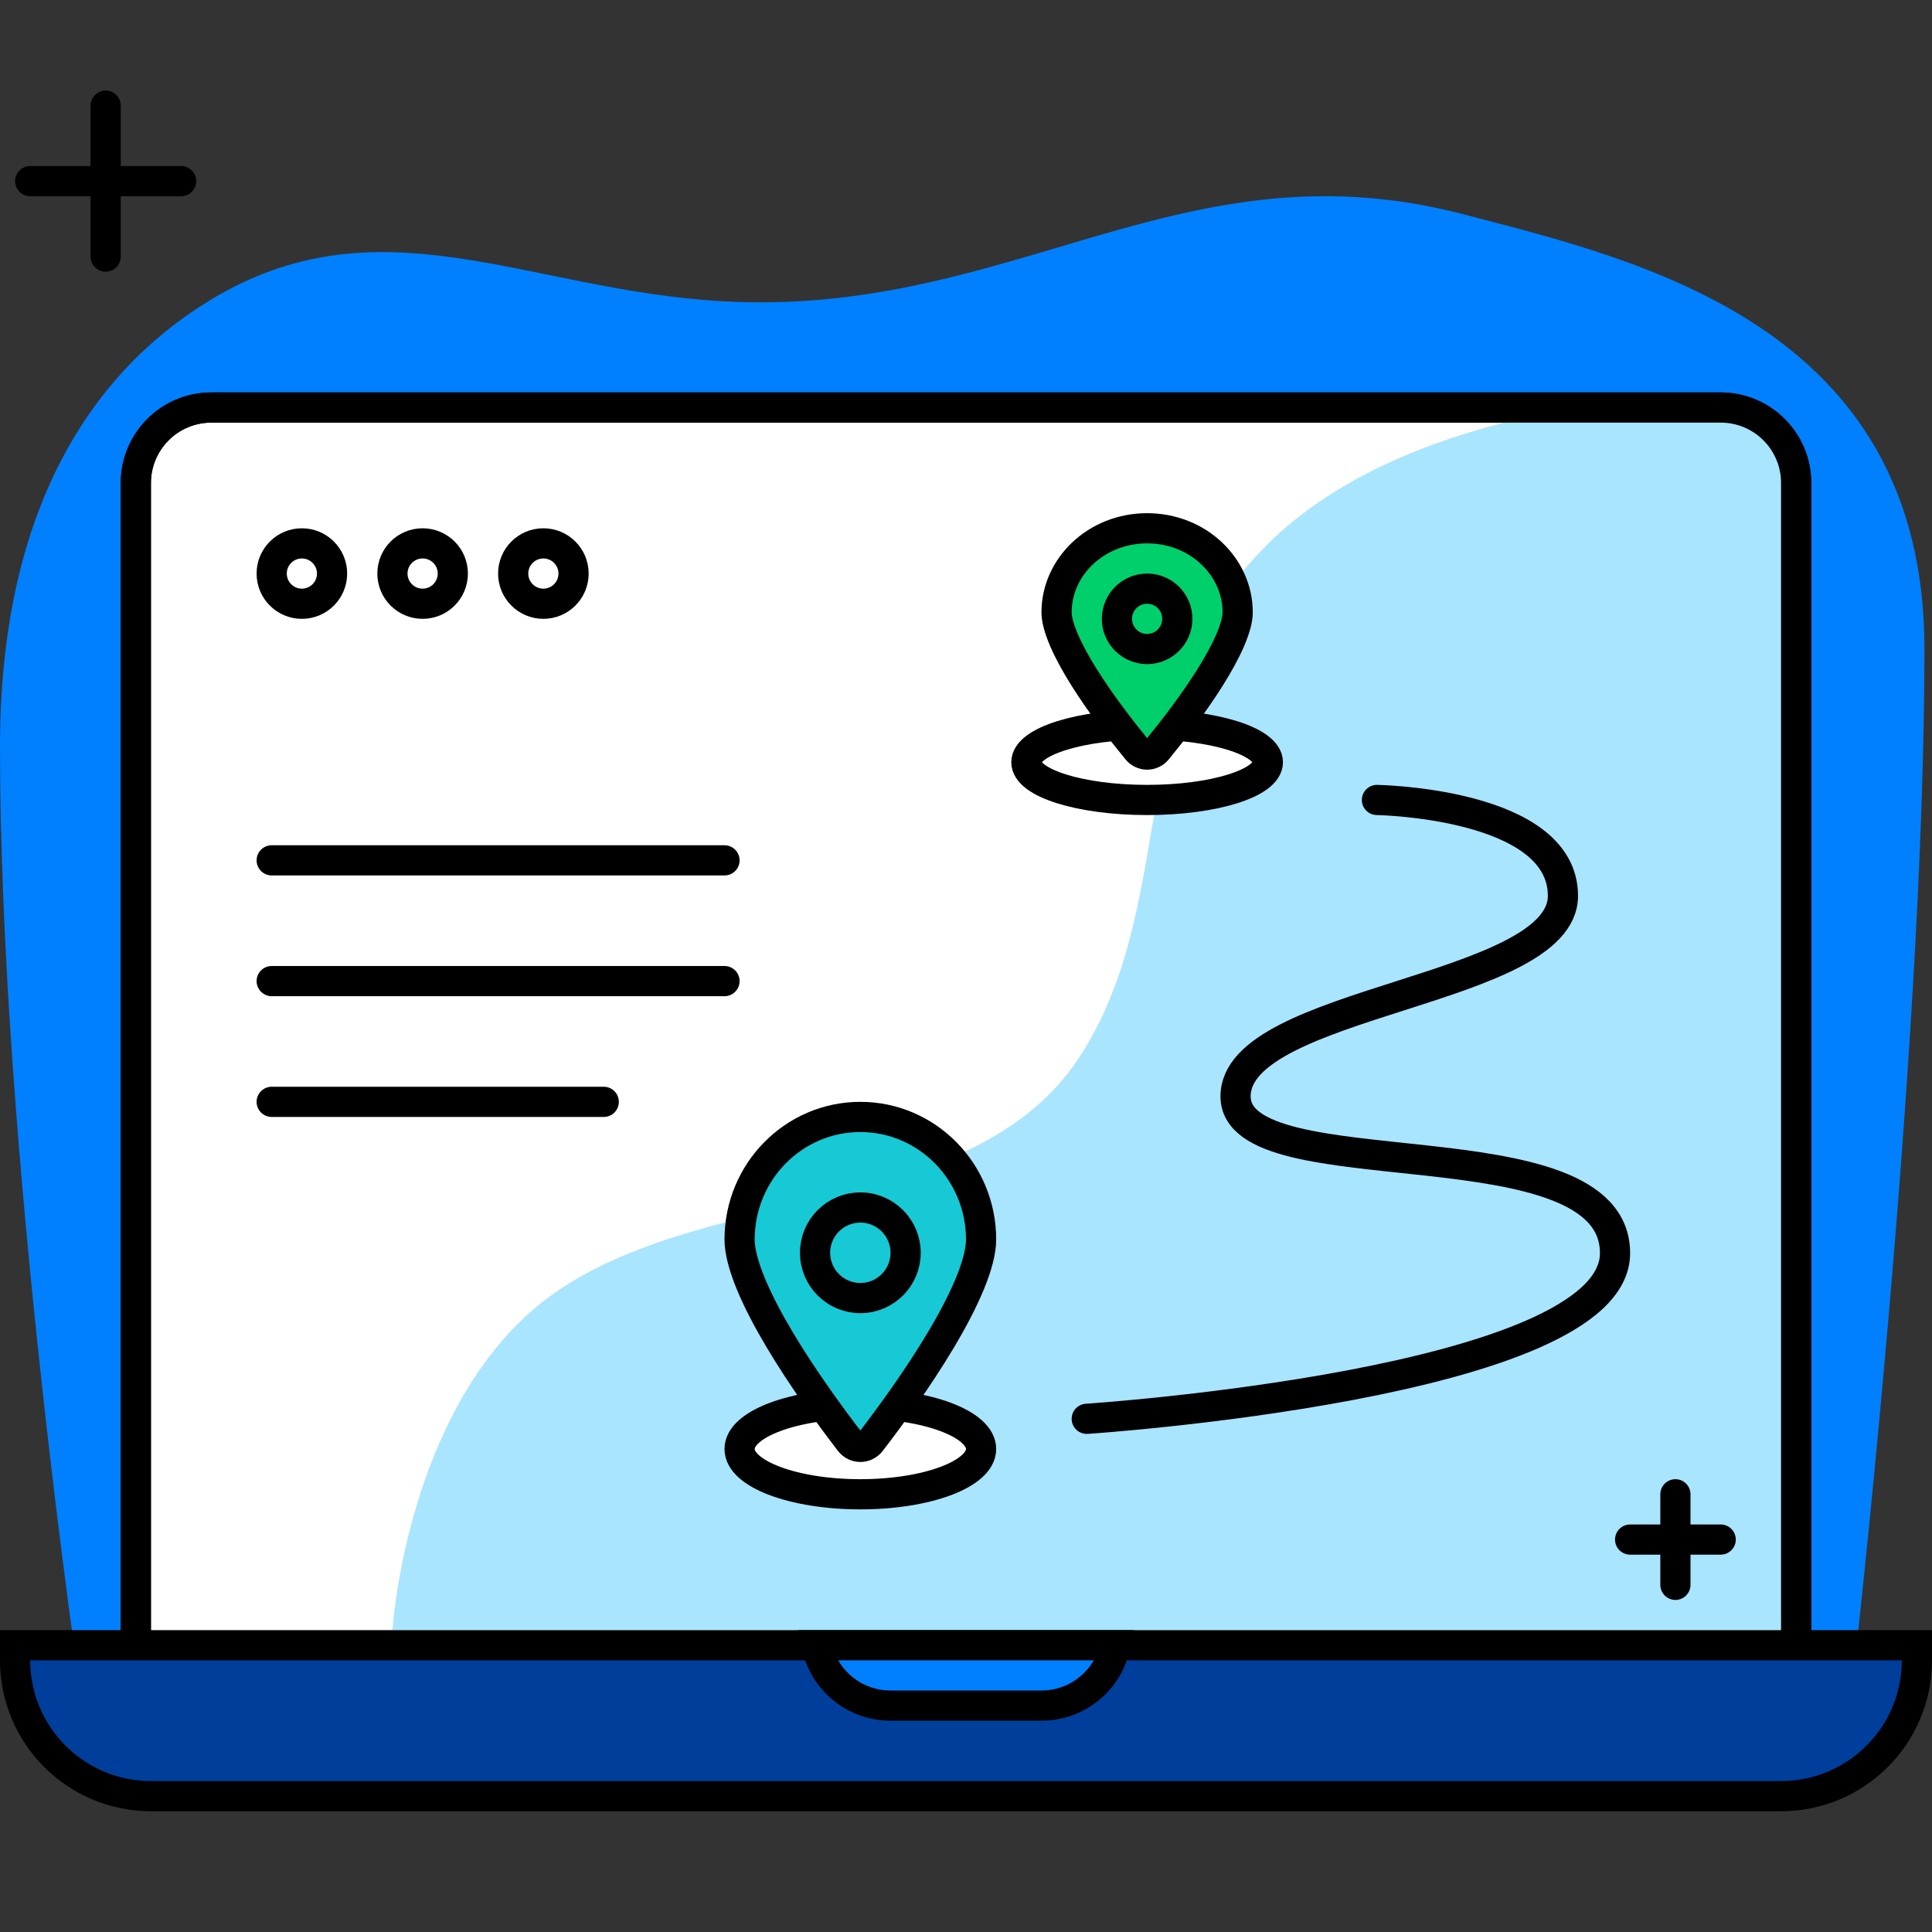
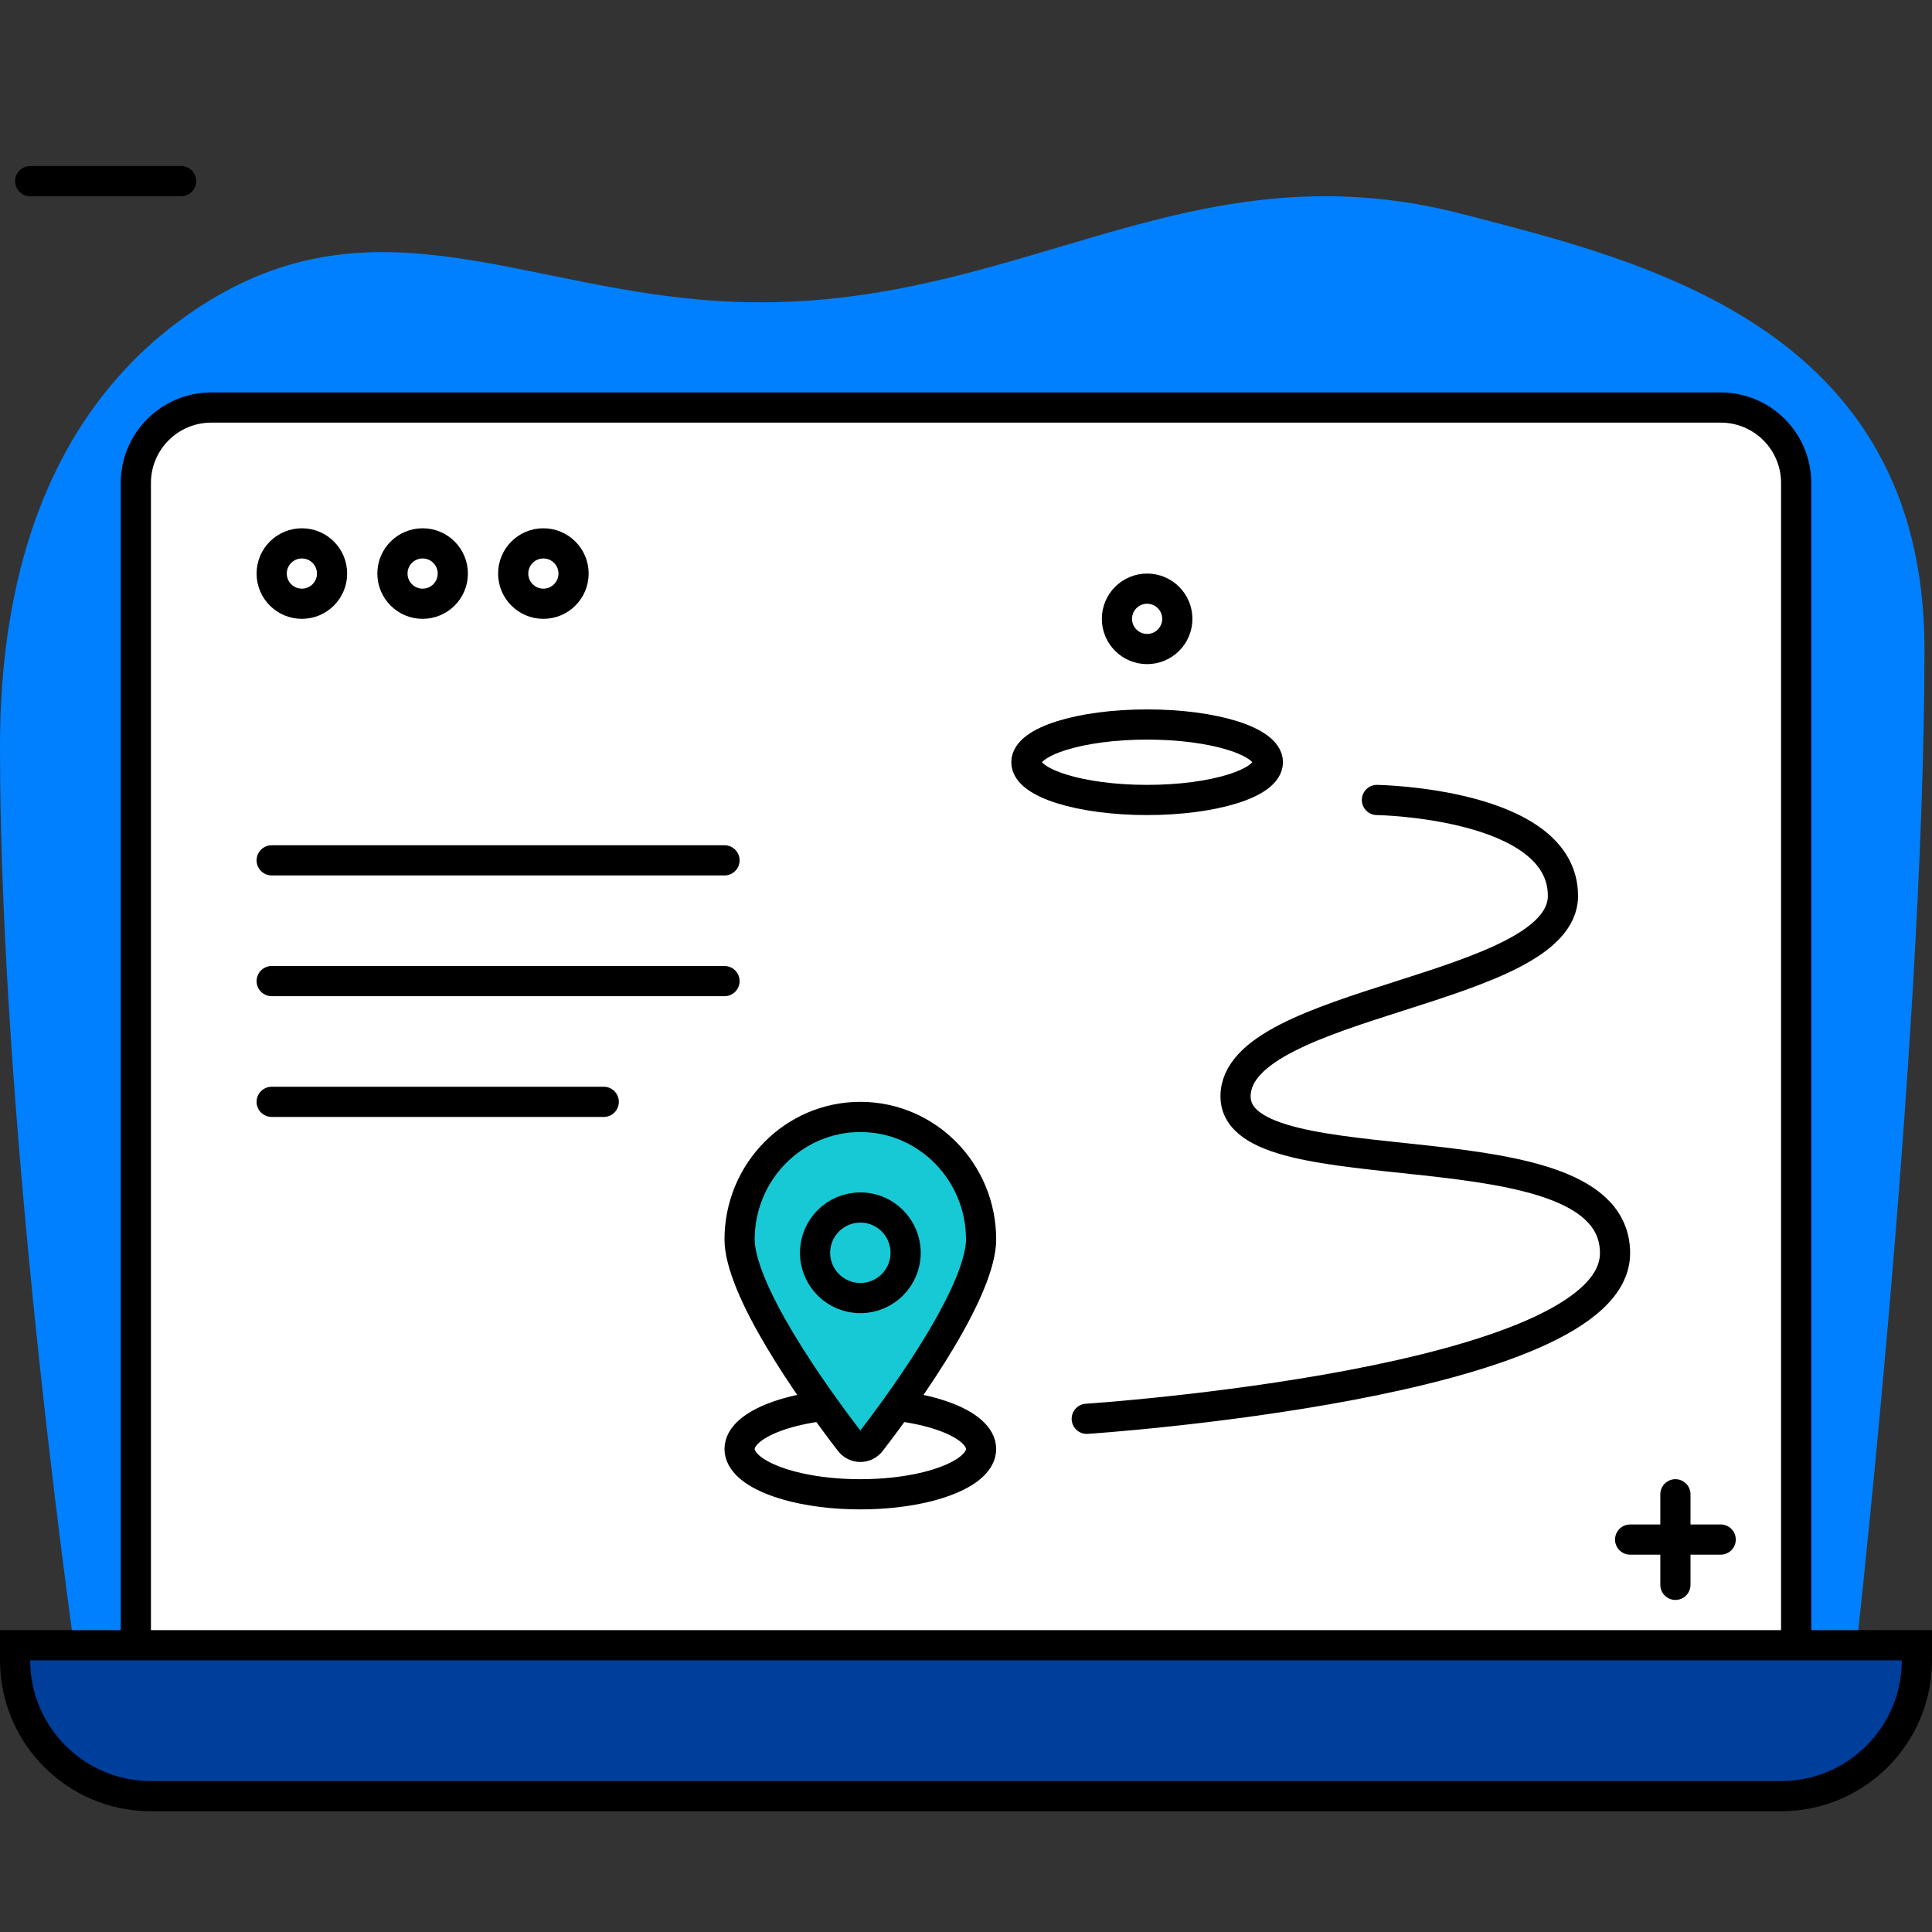
<svg xmlns="http://www.w3.org/2000/svg" width="128" height="128" viewBox="0 0 128 128" fill="none">
  <rect x="0" y="0" width="128" height="128" fill="#333333" stroke="none" />
  <path d="M0 49.5C0 75.962 5.321 112 5.321 112H122.679C122.679 112 127.5 70.037 127.5 43C127.5 21.532 108.626 17.252 96.991 14.205C78.237 9.295 67.12 21.048 47.835 19.958C34.813 19.222 25.097 13.016 13.804 19.958C5.899 24.817 0 33.968 0 49.5Z" fill="#0080FF" />
  <path d="M9 32C9 29.239 11.239 27 14 27H114C116.761 27 119 29.239 119 32V113H9V32Z" fill="white" stroke="black" stroke-width="2" />
-   <path d="M80.611 40.379C87.352 28.787 104.416 26.468 113.349 26.073C116.523 25.933 119 28.534 119 31.711V108H26C26 108 26.809 94.838 34.651 87.37C44.365 78.119 63.877 81.478 71.419 70.178C77.374 61.256 75.2 49.683 80.611 40.379Z" fill="#A9E5FF" />
-   <path d="M9 32C9 29.239 11.239 27 14 27H114C116.761 27 119 29.239 119 32V116H9V32Z" stroke="black" stroke-width="2" />
-   <path d="M7 7V17" stroke="black" stroke-width="2" stroke-linecap="round" stroke-linejoin="round" />
  <path d="M2 12H12" stroke="black" stroke-width="2" stroke-linecap="round" stroke-linejoin="round" />
  <path d="M111 99V105" stroke="black" stroke-width="2" stroke-linecap="round" stroke-linejoin="round" />
  <path d="M108 102H114" stroke="black" stroke-width="2" stroke-linecap="round" stroke-linejoin="round" />
  <path d="M1 109H127V110C127 114.971 122.971 119 118 119H10C5.029 119 1 114.971 1 110V109Z" fill="#003E9B" stroke="black" stroke-width="2" />
  <circle cx="20" cy="38" r="2" stroke="black" stroke-width="2" />
  <circle cx="28" cy="38" r="2" stroke="black" stroke-width="2" />
  <circle cx="36" cy="38" r="2" stroke="black" stroke-width="2" />
  <path d="M18 57H48" stroke="black" stroke-width="2" stroke-linecap="round" stroke-linejoin="round" />
  <path d="M18 65H48" stroke="black" stroke-width="2" stroke-linecap="round" stroke-linejoin="round" />
  <path d="M18 73H40" stroke="black" stroke-width="2" stroke-linecap="round" stroke-linejoin="round" />
-   <path d="M73.9 109C73.437 111.282 71.419 113 69 113H59C56.581 113 54.563 111.282 54.1 109H73.9Z" fill="#0080FF" stroke="black" stroke-width="2" />
  <ellipse cx="76" cy="50.5" rx="8" ry="2.5" fill="white" stroke="black" stroke-width="2" />
-   <path d="M82 40.568C82 41.009 81.842 41.634 81.501 42.424C81.168 43.197 80.694 44.051 80.143 44.926C79.041 46.676 77.681 48.431 76.667 49.669C76.314 50.102 75.686 50.102 75.333 49.669C74.319 48.431 72.959 46.676 71.857 44.926C71.306 44.051 70.832 43.197 70.499 42.424C70.158 41.634 70 41.009 70 40.568C70 37.552 72.625 35 76 35C79.375 35 82 37.552 82 40.568Z" fill="#00D06C" stroke="black" stroke-width="2" stroke-linejoin="round" />
  <circle cx="76" cy="41" r="2" stroke="black" stroke-width="2" />
  <ellipse cx="57" cy="96" rx="8" ry="3" fill="white" stroke="black" stroke-width="2" />
  <path d="M65 82.122C65 82.862 64.748 83.853 64.262 85.036C63.783 86.201 63.111 87.475 62.346 88.758C60.819 91.325 58.968 93.854 57.7 95.506C57.337 95.978 56.663 95.978 56.3 95.506C55.032 93.854 53.181 91.325 51.654 88.758C50.889 87.475 50.217 86.201 49.738 85.036C49.252 83.853 49 82.862 49 82.122C49 77.624 52.594 74 57 74C61.406 74 65 77.624 65 82.122Z" fill="#17C9D4" stroke="black" stroke-width="2" stroke-linejoin="round" />
  <circle cx="57" cy="83" r="3" stroke="black" stroke-width="2" />
  <path d="M91.225 53C91.225 53 103.549 53.193 103.549 59.352C103.549 65.704 81.859 66.282 81.859 72.634C81.859 78.986 107 74.141 107 83.028C107 91.69 72 94 72 94" stroke="black" stroke-width="2" stroke-linecap="round" stroke-linejoin="round" />
</svg>